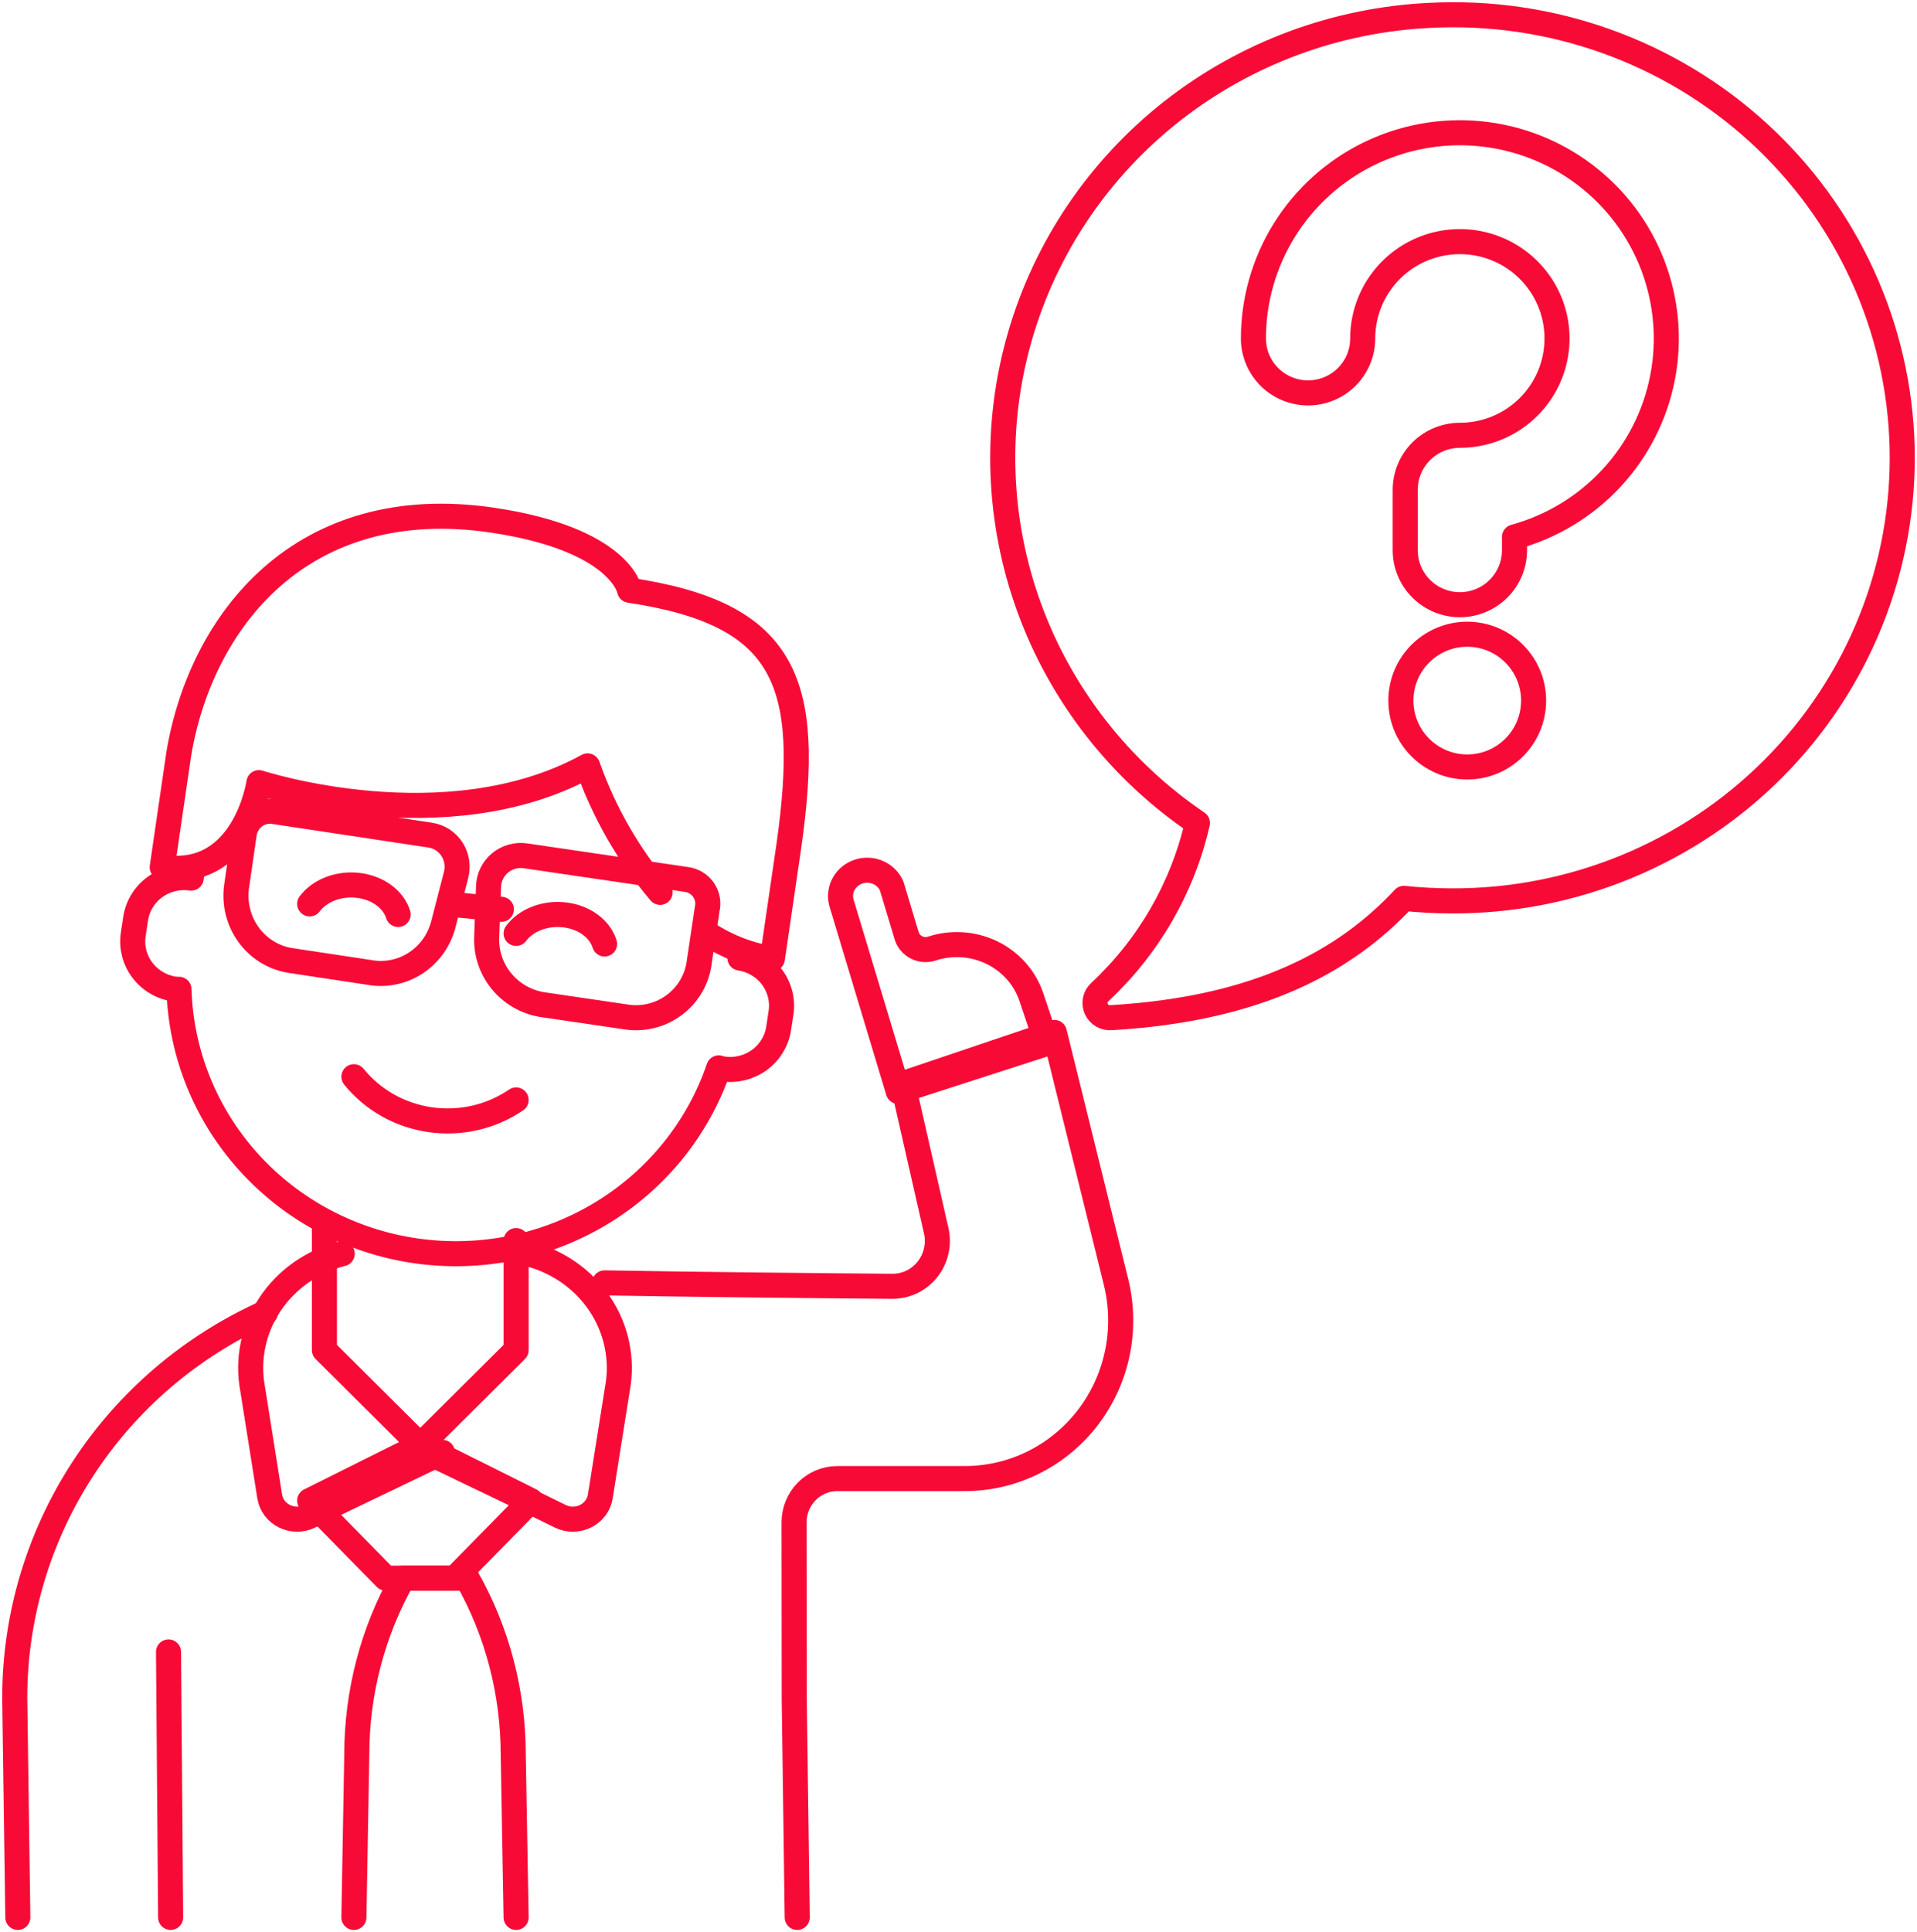
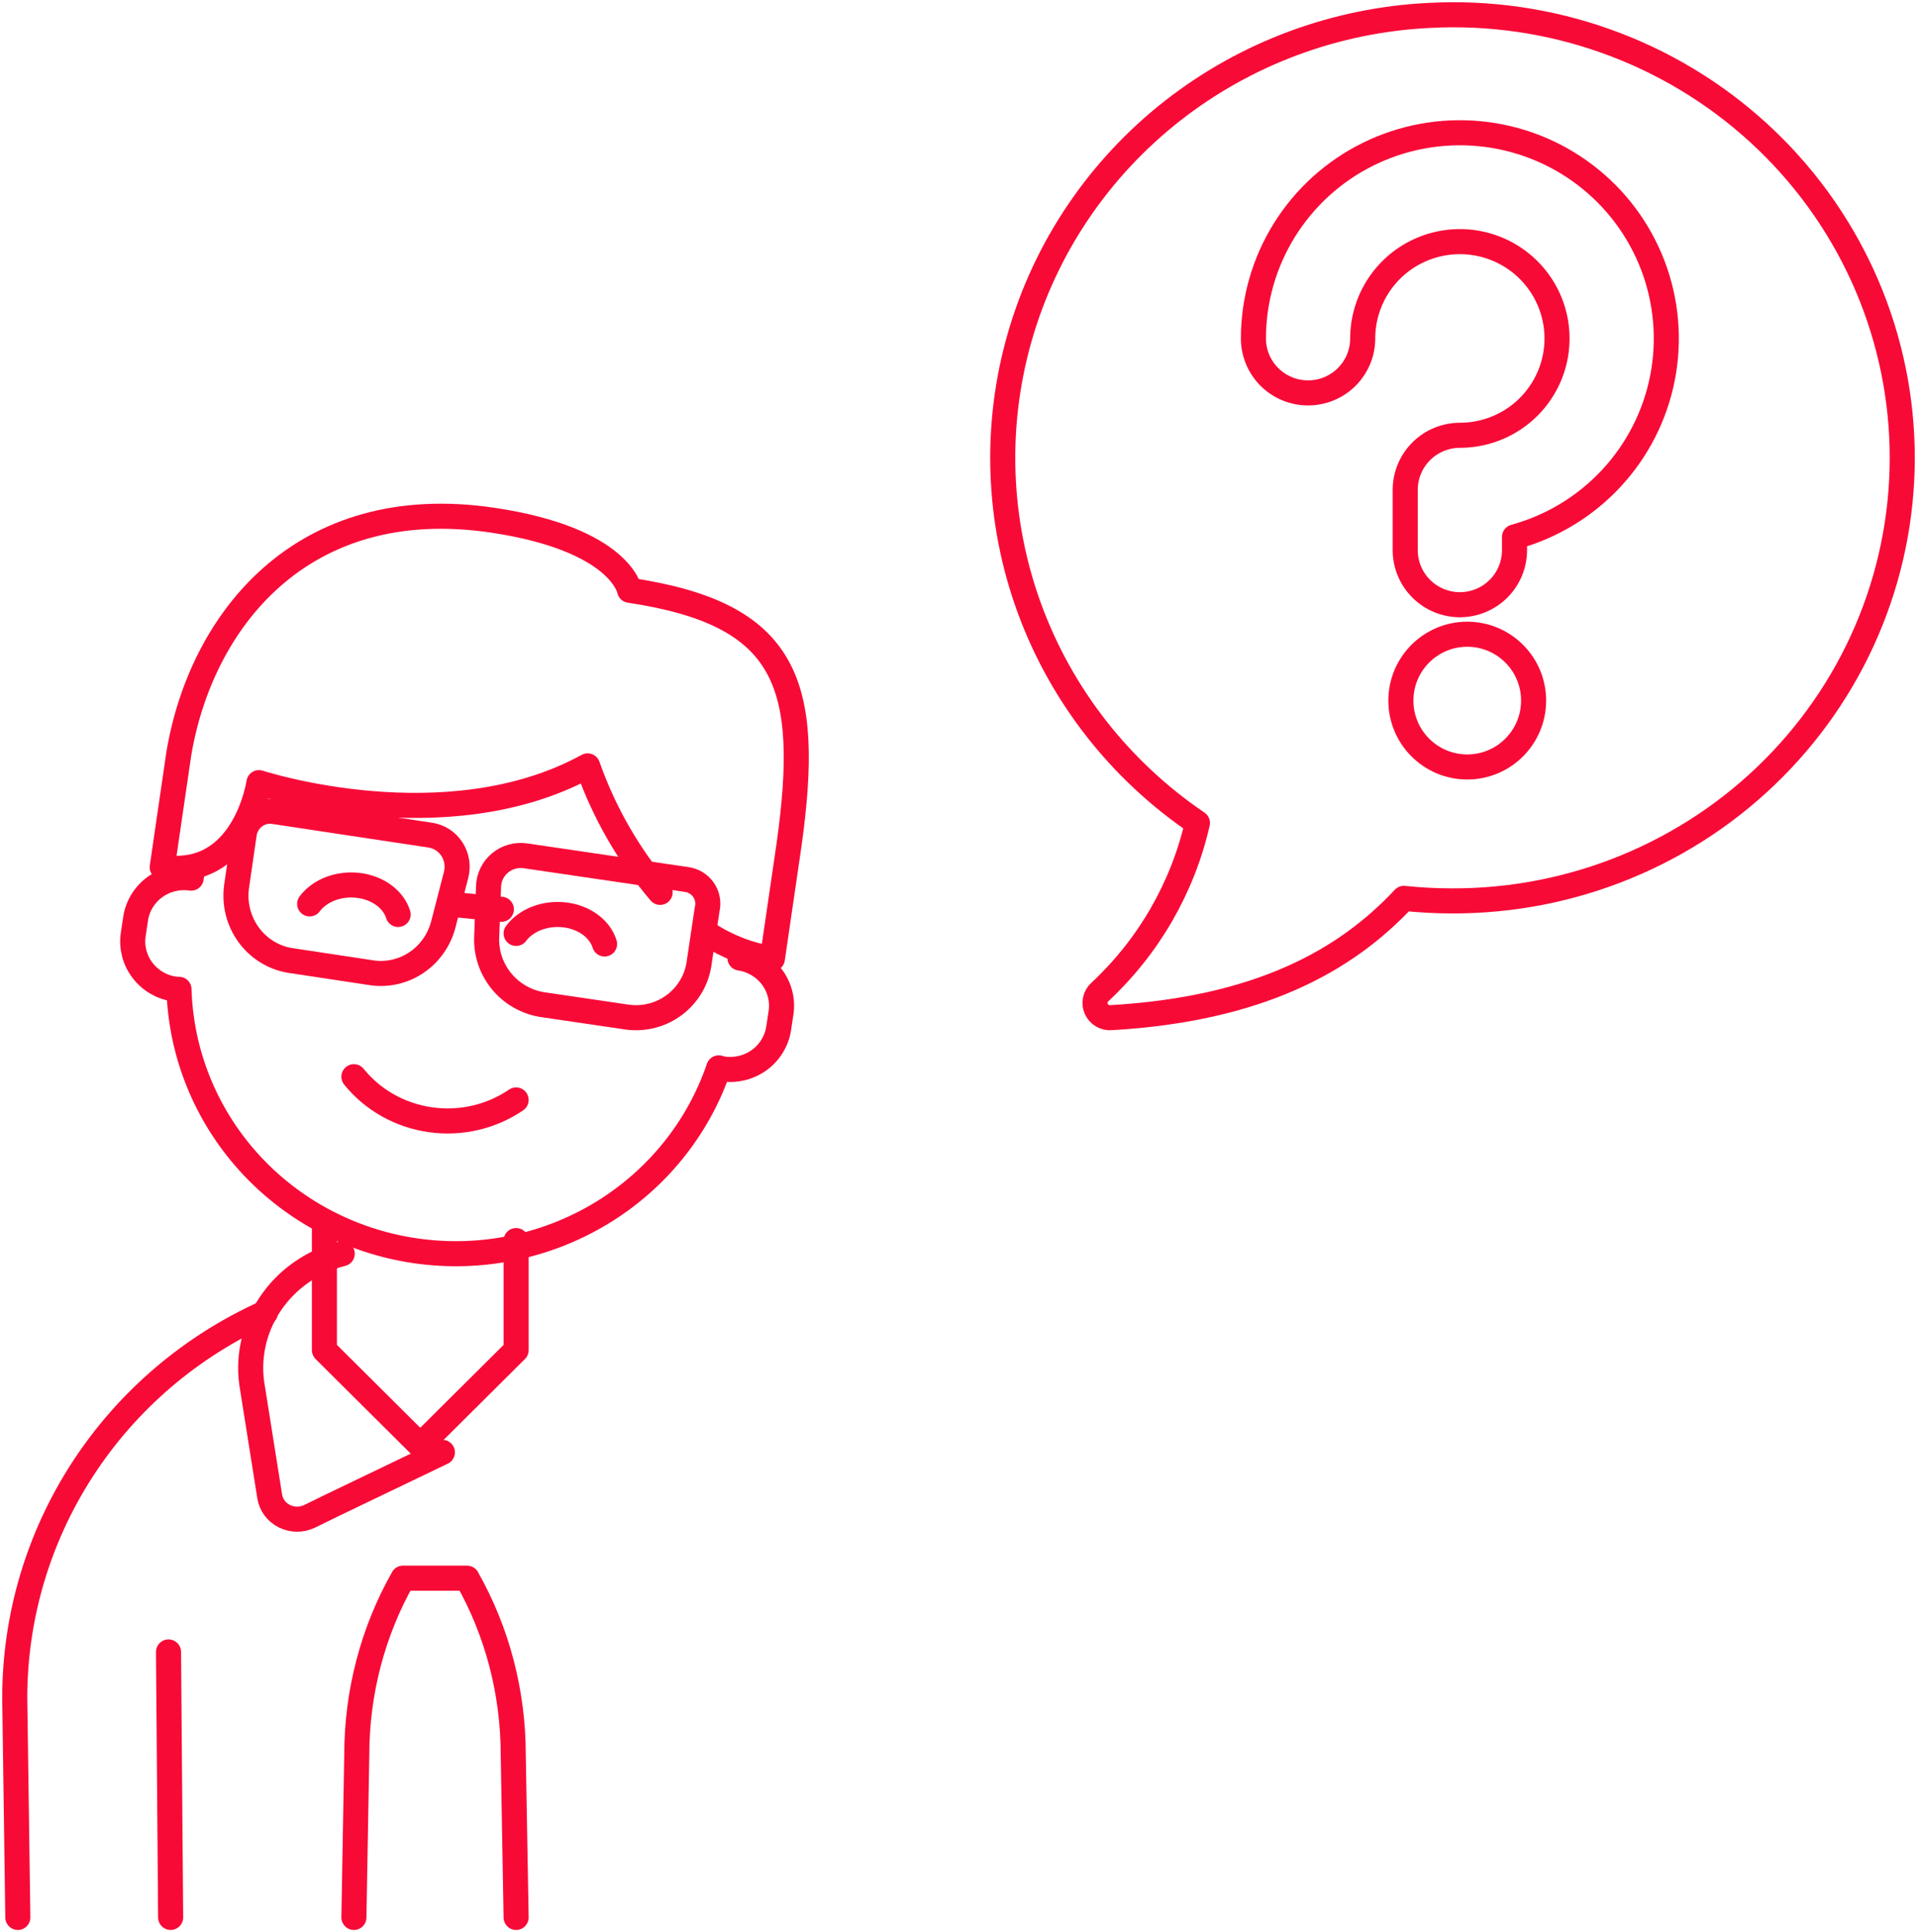
<svg xmlns="http://www.w3.org/2000/svg" width="130px" height="131px" viewBox="0 0 130 131" version="1.1">
  <g id="Design-Desktop" stroke="none" stroke-width="1" fill="none" fill-rule="evenodd" stroke-linecap="round" stroke-linejoin="round">
    <g id="Use-Case---Starter" transform="translate(-155, -3682)" stroke="#F80A37" stroke-width="1.7">
      <g id="Group-3-Copy-2" transform="translate(0, 3623)">
        <g id="Group" transform="translate(156, 60)">
          <path d="M95.952,0.043 C89.592,0.346 83.488,2.612 78.501,6.521 C73.515,10.431 69.896,15.787 68.157,21.835 C66.417,27.882 66.644,34.316 68.805,40.23 C70.967,46.143 74.953,51.238 80.203,54.796 C79.201,59.184 76.895,63.177 73.581,66.264 C73.427,66.406 73.32,66.592 73.278,66.795 C73.235,66.999 73.257,67.211 73.342,67.402 C73.427,67.593 73.57,67.752 73.752,67.859 C73.933,67.965 74.143,68.014 74.353,67.997 C84.369,67.412 90.256,64.143 94.205,59.909 C95.274,60.021 96.348,60.078 97.423,60.08 C101.493,60.1 105.526,59.313 109.283,57.766 C113.04,56.22 116.444,53.945 119.294,51.076 C122.145,48.207 124.383,44.803 125.877,41.065 C127.371,37.327 128.089,33.331 127.991,29.314 C127.893,25.297 126.979,21.34 125.304,17.678 C123.629,14.015 121.226,10.722 118.239,7.993 C115.251,5.263 111.74,3.153 107.912,1.788 C104.084,0.422 100.017,-0.171 95.952,0.043 L95.952,0.043 Z" id="Path" />
          <path d="M98,40 C97.018,39.999 96.076,39.609 95.381,38.917 C94.686,38.225 94.296,37.287 94.294,36.308 L94.294,32.205 C94.296,31.226 94.687,30.288 95.381,29.596 C96.076,28.903 97.018,28.514 98,28.512 C99.303,28.512 100.577,28.127 101.661,27.406 C102.744,26.685 103.589,25.659 104.087,24.46 C104.586,23.26 104.716,21.94 104.462,20.666 C104.208,19.393 103.58,18.223 102.659,17.305 C101.738,16.386 100.563,15.761 99.285,15.508 C98.007,15.255 96.683,15.385 95.479,15.882 C94.275,16.378 93.246,17.22 92.522,18.3 C91.798,19.379 91.411,20.649 91.411,21.947 C91.411,22.926 91.021,23.866 90.326,24.558 C89.631,25.251 88.688,25.639 87.706,25.639 C86.723,25.639 85.78,25.251 85.085,24.558 C84.39,23.866 84,22.926 84,21.947 C84.001,19.347 84.73,16.799 86.107,14.59 C87.484,12.382 89.452,10.6 91.791,9.447 C94.13,8.294 96.745,7.815 99.342,8.064 C101.94,8.314 104.415,9.281 106.49,10.858 C108.565,12.435 110.156,14.558 111.084,16.988 C112.012,19.418 112.241,22.058 111.743,24.61 C111.246,27.162 110.042,29.525 108.269,31.432 C106.495,33.339 104.222,34.715 101.706,35.403 L101.706,36.308 C101.704,37.287 101.314,38.225 100.619,38.917 C99.924,39.609 98.982,39.999 98,40 Z" id="Path" />
          <path d="M98.5,51 C100.985,51 103,48.985 103,46.5 C103,44.015 100.985,42 98.5,42 C96.015,42 94,44.015 94,46.5 C94,48.985 96.015,51 98.5,51 Z" id="Path" />
-           <path d="M53.063,129 L52.861,114.195 L52.85,102.217 C52.849,101.827 52.925,101.441 53.072,101.08 C53.219,100.72 53.434,100.393 53.706,100.117 C53.978,99.841 54.3,99.623 54.655,99.473 C55.011,99.324 55.391,99.247 55.775,99.247 L64.428,99.247 C66.036,99.248 67.622,98.876 69.067,98.161 C70.512,97.445 71.777,96.405 72.765,95.119 C73.754,93.833 74.44,92.335 74.772,90.739 C75.104,89.143 75.073,87.492 74.681,85.91 L70.501,69 L60.22,72.47 L62.487,82.436 C62.591,82.889 62.592,83.36 62.49,83.814 C62.389,84.267 62.187,84.692 61.901,85.055 C61.615,85.418 61.251,85.711 60.837,85.911 C60.423,86.111 59.97,86.213 59.512,86.211 C54.669,86.172 46.229,86.091 40,85.978" id="Path" />
          <path d="M17,88 C11.927,90.285 7.627,93.963 4.613,98.597 C1.599,103.23 -0.003,108.622 0,114.13 L0.209,129" id="Path" />
-           <path d="M56.053,60.174 C55.944,59.746 56.005,59.295 56.223,58.909 C56.441,58.524 56.801,58.232 57.231,58.091 C57.66,57.951 58.128,57.973 58.542,58.152 C58.956,58.332 59.286,58.655 59.465,59.06 L60.486,62.448 C60.537,62.615 60.622,62.771 60.736,62.906 C60.851,63.041 60.992,63.152 61.151,63.233 C61.311,63.314 61.486,63.362 61.665,63.376 C61.844,63.39 62.025,63.368 62.195,63.312 C63.53,62.876 64.988,62.972 66.249,63.579 C67.51,64.186 68.472,65.254 68.922,66.549 L70,69.744 L59.918,73 L56.053,60.174 Z" id="Path" />
          <path d="M29,97.468 L21.507,101.066 L19.996,101.806 C19.731,101.935 19.438,102.001 19.141,102 C18.844,101.999 18.552,101.929 18.288,101.798 C18.024,101.667 17.797,101.478 17.623,101.245 C17.45,101.013 17.336,100.745 17.291,100.462 L16.134,93.18 C15.759,91.194 16.176,89.145 17.303,87.442 C18.429,85.74 20.181,84.511 22.208,84" id="Path" />
-           <path d="M28,97.468 L35.492,101.066 L37.003,101.806 C37.269,101.935 37.562,102.001 37.858,102 C38.155,101.999 38.448,101.929 38.711,101.798 C38.975,101.667 39.203,101.478 39.377,101.245 C39.55,101.013 39.664,100.745 39.708,100.462 L40.866,93.18 C41.241,91.194 40.824,89.145 39.697,87.442 C38.571,85.74 36.818,84.511 34.791,84" id="Path" />
          <line x1="10.572" y1="129" x2="10.428" y2="111" id="Path" />
          <polyline id="Path" points="34 83.11 34 90.537 27.499 97 21 90.537 21 82" />
-           <polygon id="Path" points="27.501 97 20 100.743 25.161 106 29.839 106 35 100.743" />
          <path d="M23,129 L23.195,117.968 C23.196,113.755 24.278,109.621 26.326,106.009 L26.326,106 L30.676,106 L30.676,106.009 C32.723,109.621 33.804,113.755 33.805,117.968 L34,129" id="Path" />
          <path d="M12.045,58 L11.964,58.537 C11.094,58.411 10.208,58.629 9.501,59.145 C8.795,59.66 8.325,60.43 8.197,61.285 L8.035,62.359 C7.908,63.213 8.131,64.083 8.655,64.776 C9.179,65.47 9.962,65.932 10.831,66.061 C10.936,66.075 11.035,66.069 11.138,66.075 C11.264,70.408 12.94,74.559 15.87,77.8 C18.801,81.041 22.801,83.165 27.167,83.801 C31.534,84.436 35.989,83.542 39.751,81.274 C43.513,79.007 46.342,75.512 47.742,71.401 C47.837,71.431 47.934,71.455 48.032,71.475 C48.902,71.6 49.788,71.381 50.495,70.867 C51.202,70.352 51.672,69.583 51.803,68.729 L51.965,67.655 C52.092,66.802 51.87,65.935 51.348,65.242 C50.826,64.549 50.046,64.087 49.179,63.955" id="Path" />
          <path d="M40,63 C39.841,62.493 39.5,62.035 39.019,61.684 C38.538,61.333 37.938,61.105 37.297,61.029 C36.655,60.952 35.999,61.03 35.413,61.253 C34.826,61.477 34.334,61.835 34,62.283" id="Path" />
          <path d="M26,61 C25.842,60.493 25.5,60.035 25.019,59.684 C24.538,59.334 23.939,59.105 23.297,59.029 C22.655,58.952 21.999,59.03 21.412,59.253 C20.826,59.477 20.334,59.835 20,60.283" id="Path" />
          <path d="M23,72 C24.274,73.578 26.126,74.622 28.174,74.916 C30.222,75.209 32.308,74.73 34,73.576" id="Path" />
          <path d="M47.026,62.334 C48.345,63.192 49.828,63.76 51.378,64 L52.501,56.322 C54.052,45.292 52.39,40.624 41.696,39.021 C41.696,39.021 41.093,35.571 32.434,34.272 C19.445,32.329 12.62,41.123 11.123,50.12 L10,57.798 C15.596,58.639 16.559,52.062 16.559,52.062 C16.559,52.062 29.226,56.202 38.848,50.927 C39.954,54.067 41.621,56.974 43.765,59.503" id="Path" />
          <path d="M24.308,64.969 L18.611,64.108 C17.497,63.908 16.502,63.276 15.836,62.344 C15.171,61.412 14.886,60.253 15.042,59.111 L15.561,55.535 C15.63,55.064 15.88,54.639 16.257,54.354 C16.633,54.07 17.104,53.95 17.568,54.019 L28.187,55.623 C28.482,55.668 28.765,55.776 29.017,55.939 C29.268,56.102 29.483,56.318 29.648,56.572 C29.812,56.826 29.923,57.112 29.971,57.412 C30.02,57.712 30.006,58.019 29.931,58.313 L29.054,61.71 C28.777,62.742 28.146,63.639 27.275,64.237 C26.404,64.835 25.351,65.095 24.308,64.969 Z" id="Path" />
          <path d="M35.712,67.103 L41.559,67.963 C42.126,68.037 42.703,68 43.255,67.851 C43.808,67.704 44.325,67.448 44.777,67.1 C45.229,66.752 45.607,66.319 45.89,65.825 C46.172,65.331 46.352,64.787 46.42,64.223 L46.954,60.652 C47.009,60.425 47.015,60.189 46.971,59.959 C46.928,59.73 46.835,59.512 46.701,59.32 C46.566,59.129 46.392,58.968 46.189,58.848 C45.987,58.728 45.761,58.652 45.527,58.625 L34.628,57.023 C34.325,56.979 34.016,56.999 33.721,57.081 C33.426,57.163 33.151,57.306 32.916,57.501 C32.68,57.696 32.488,57.937 32.353,58.21 C32.218,58.483 32.143,58.781 32.131,59.085 L32.002,62.588 C31.973,63.657 32.331,64.7 33.012,65.529 C33.693,66.357 34.651,66.916 35.712,67.103 L35.712,67.103 Z" id="Path" />
          <line x1="30" y1="60.35" x2="33" y2="60.65" id="Path" />
        </g>
      </g>
    </g>
  </g>
</svg>